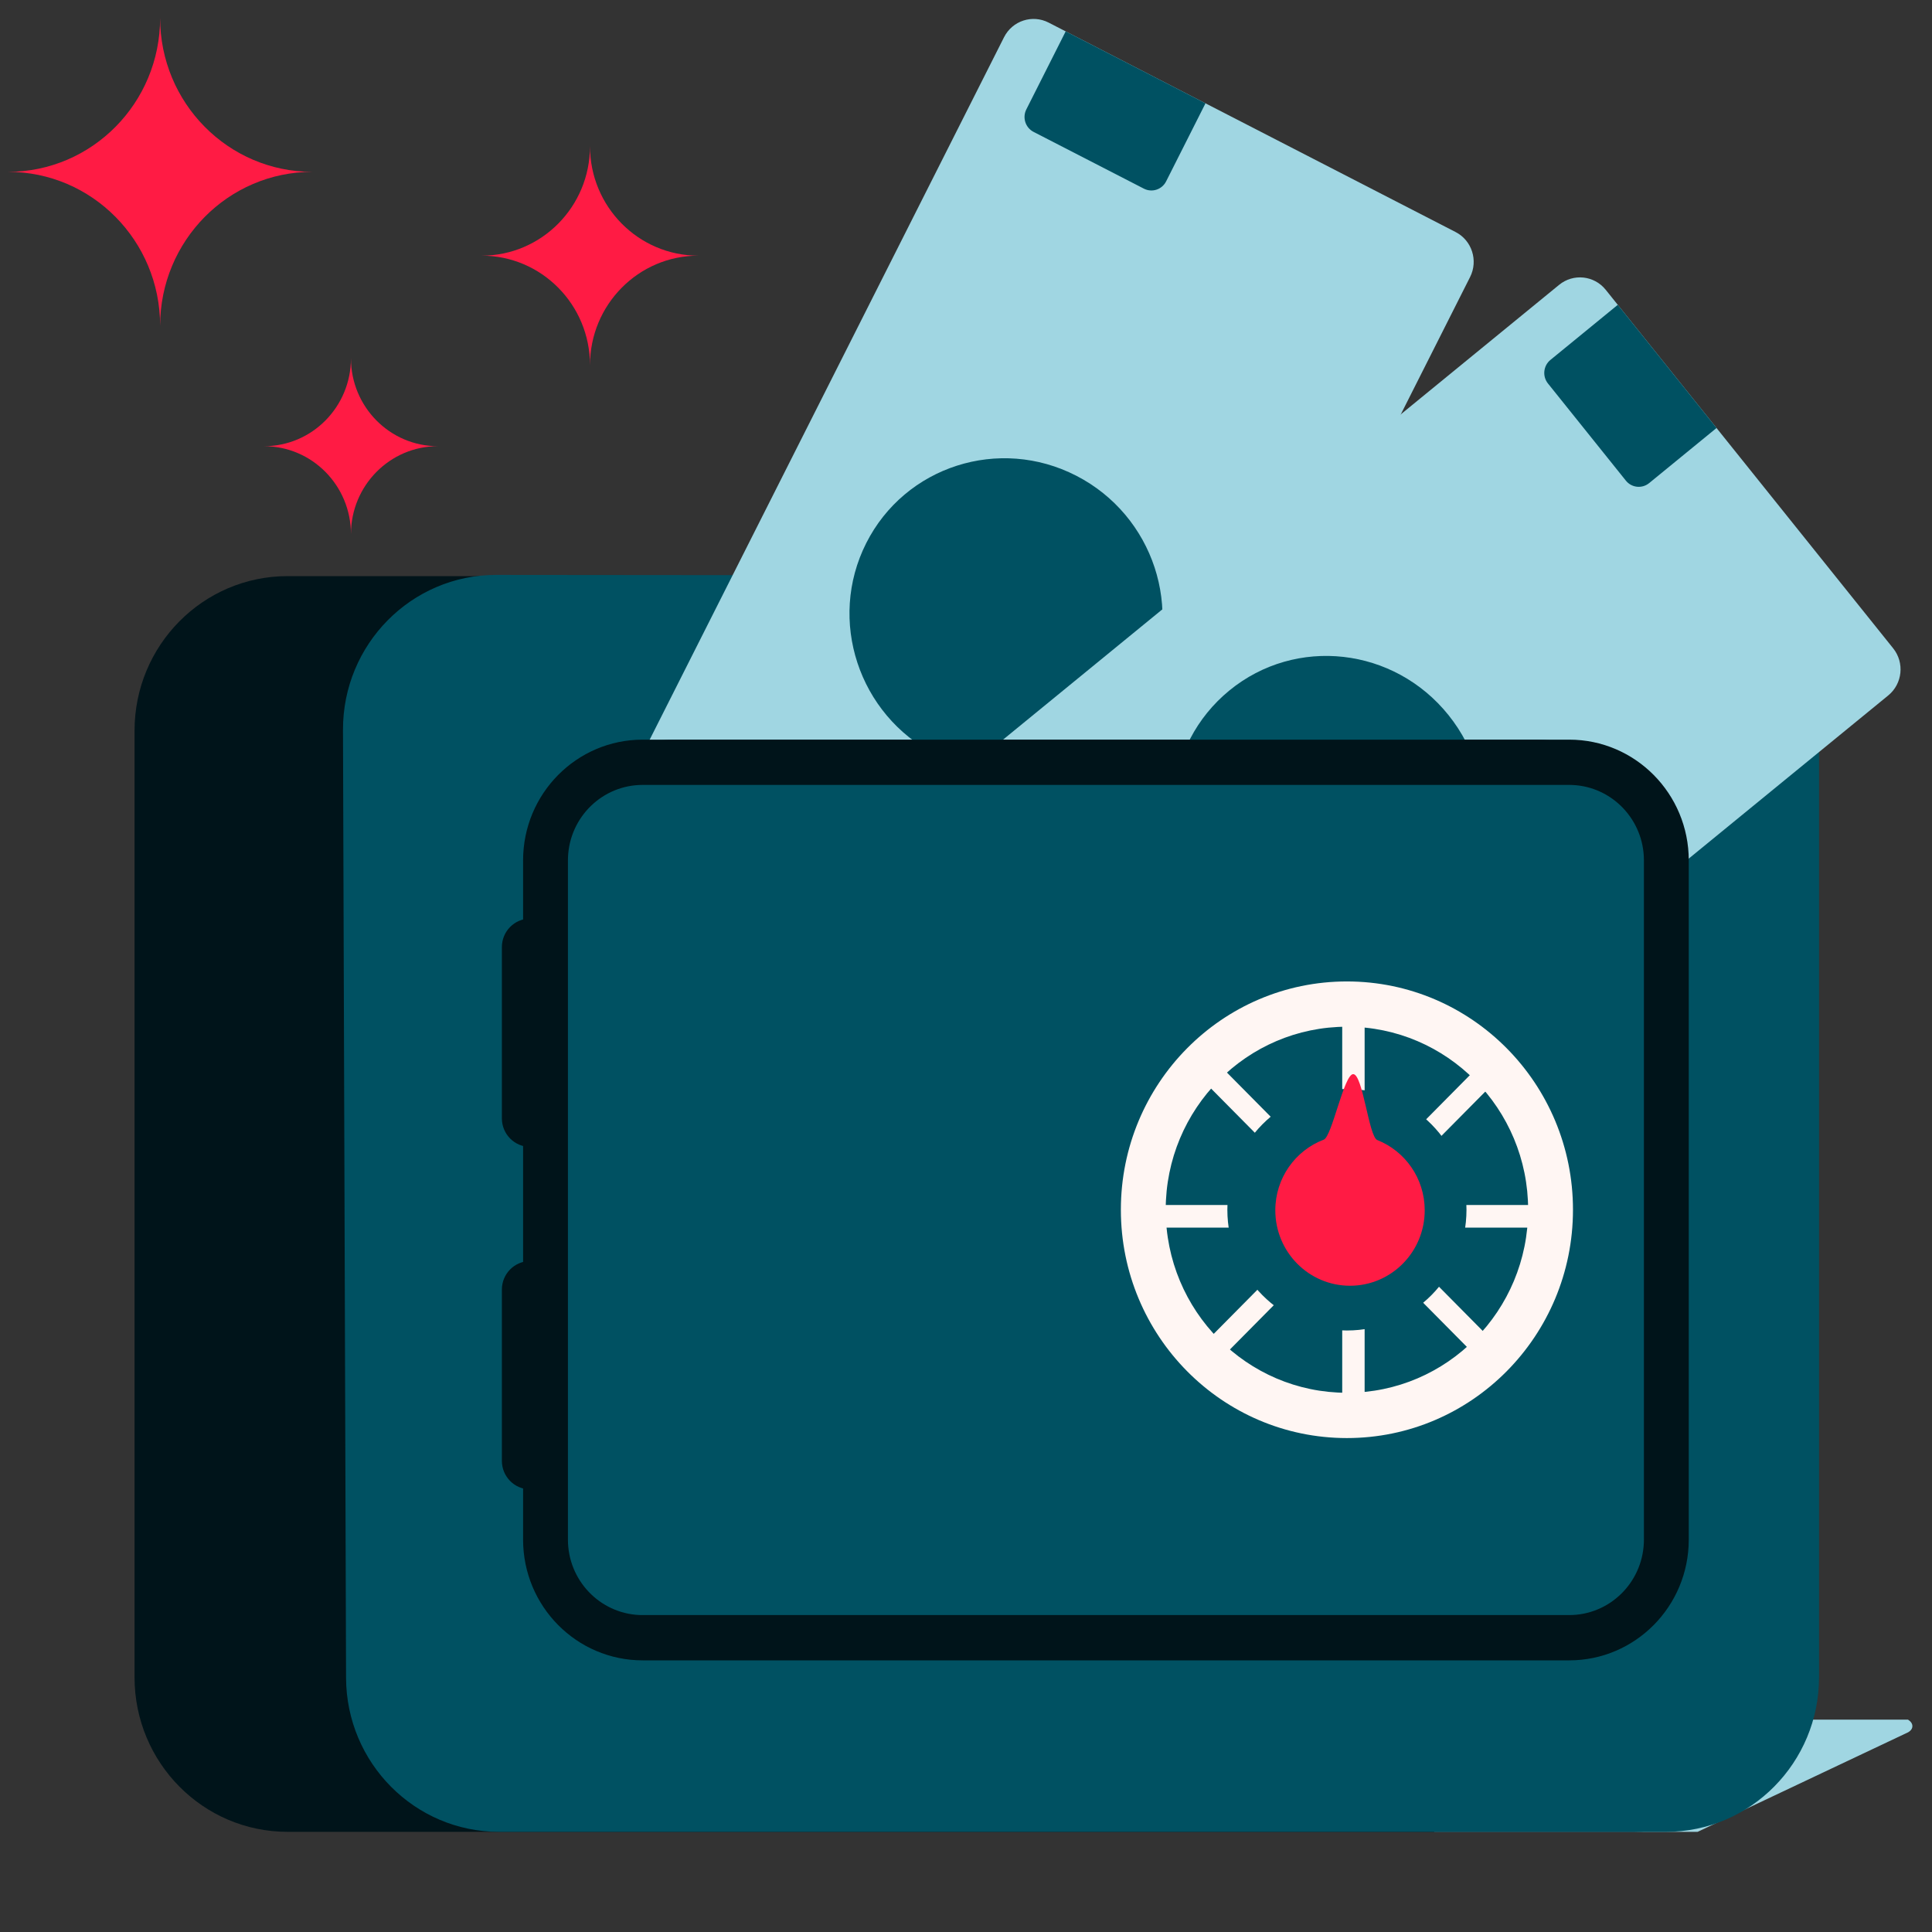
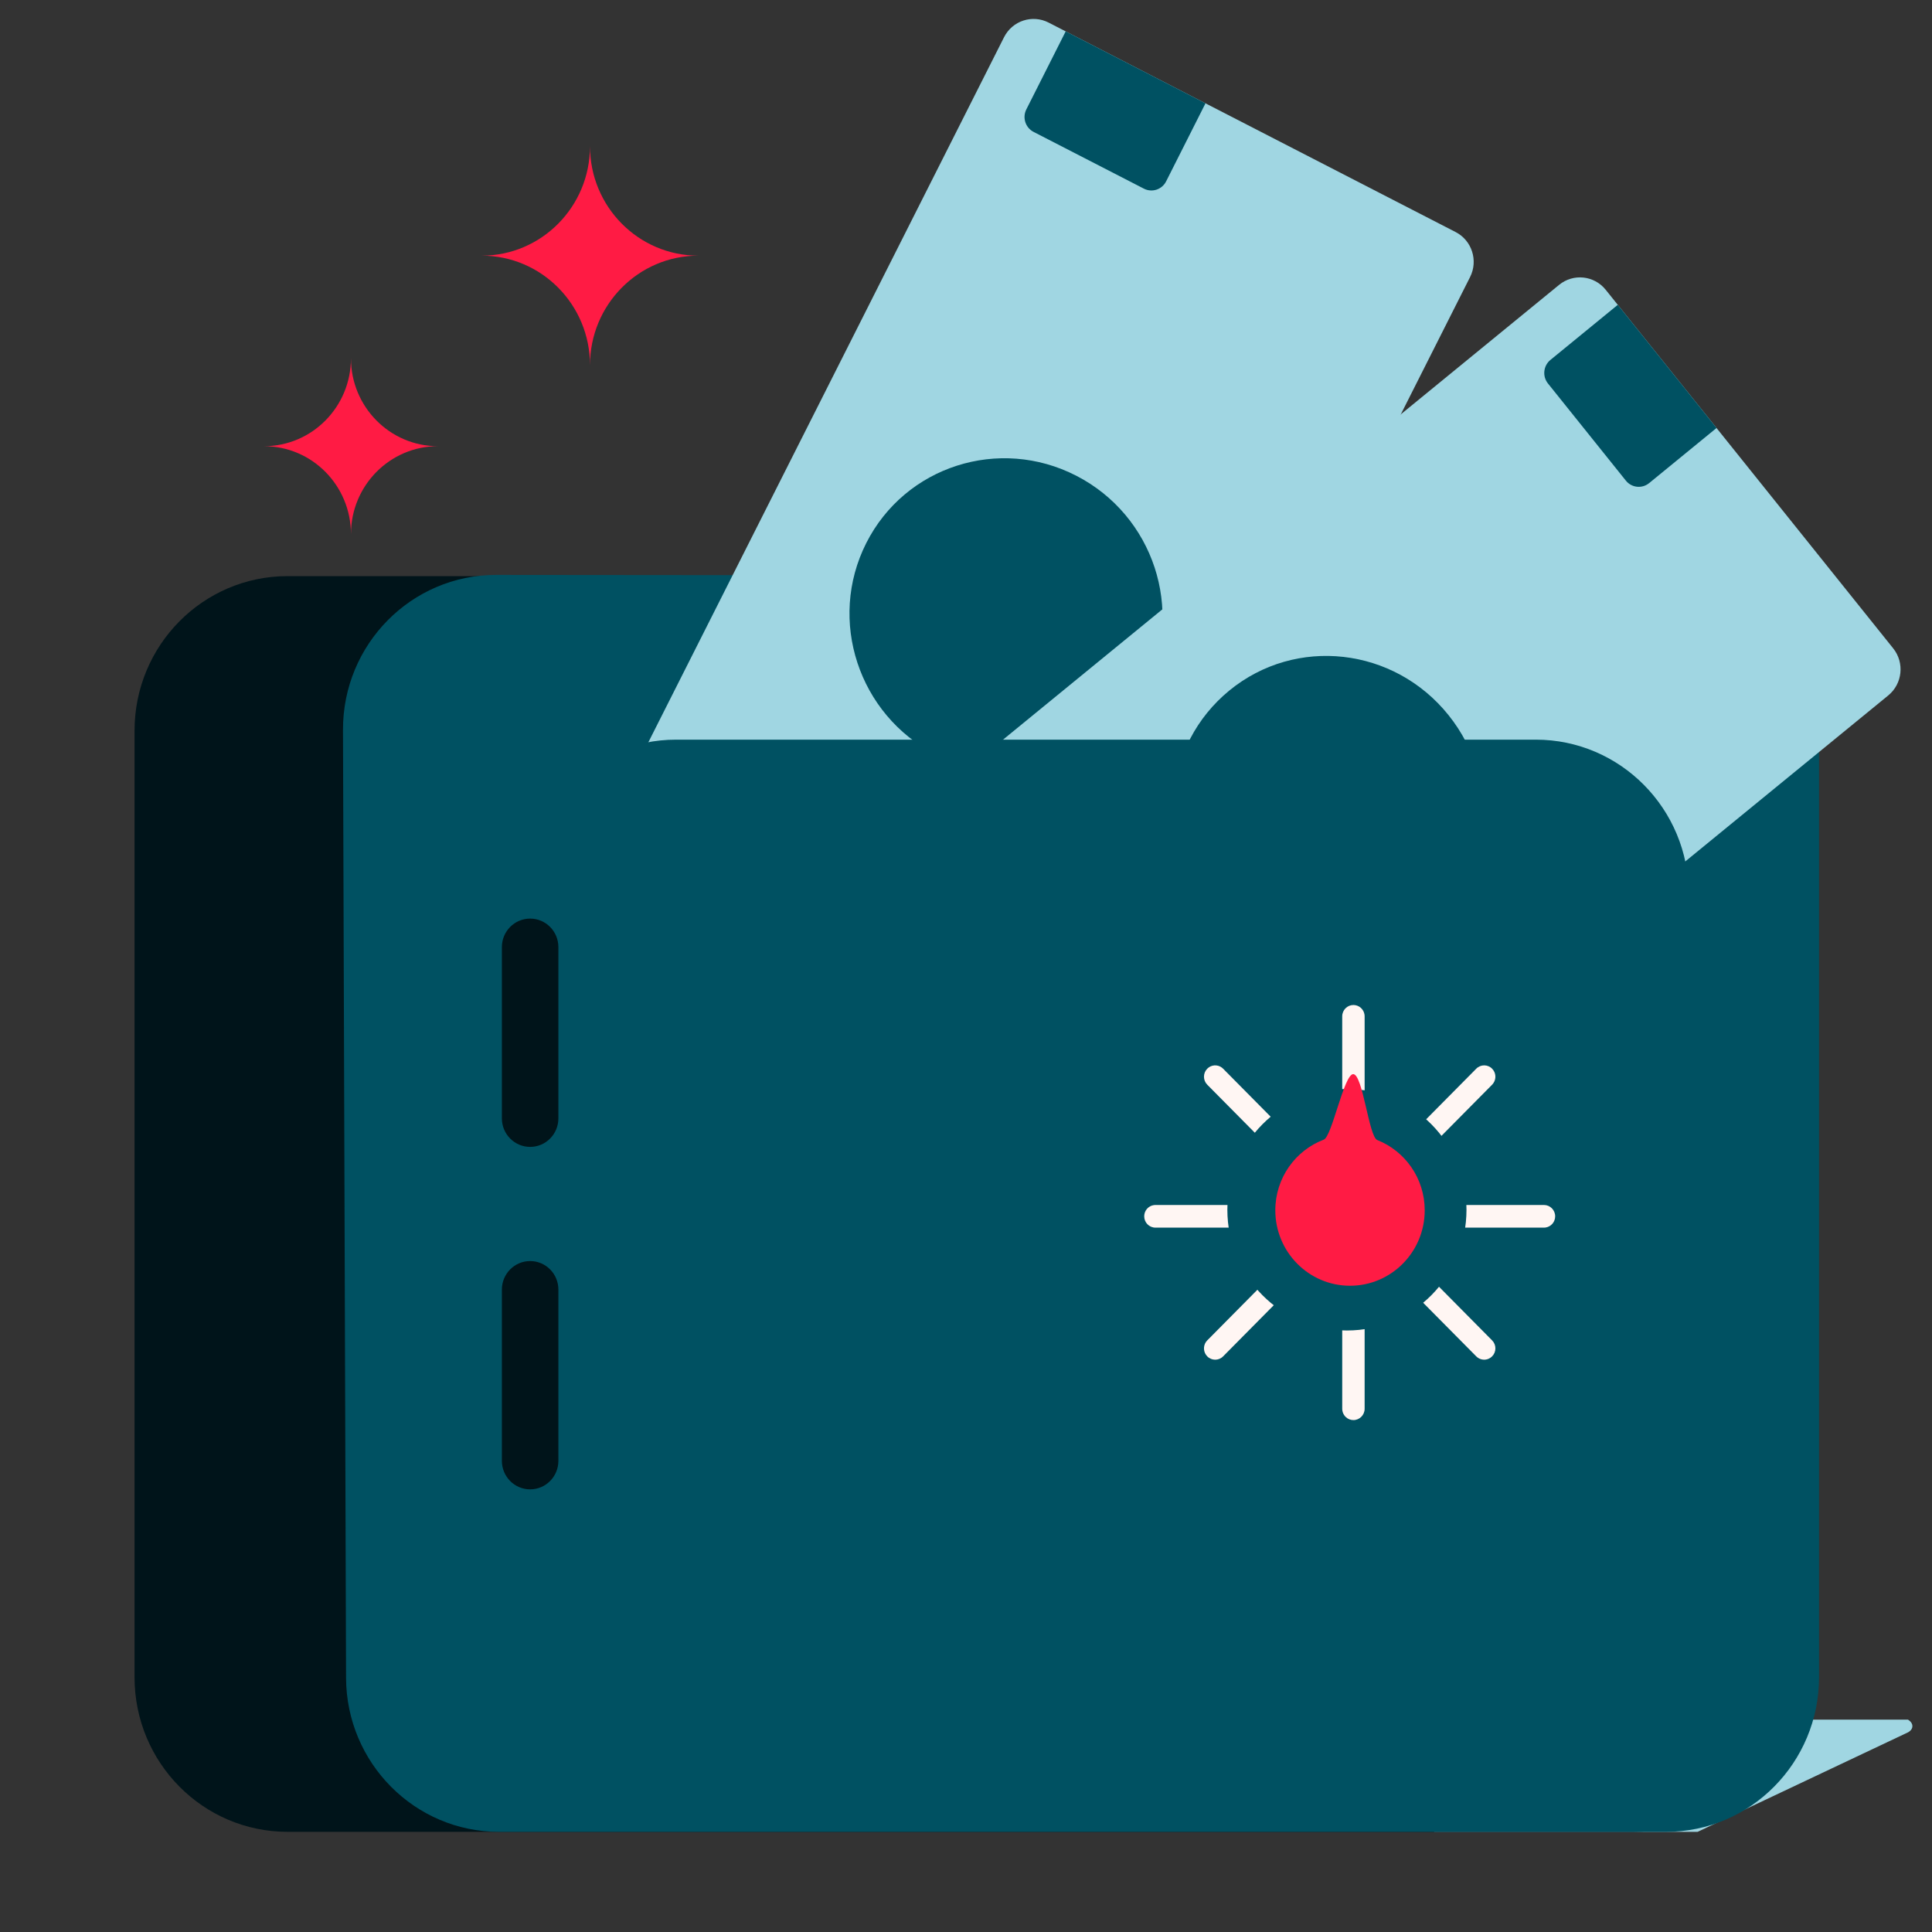
<svg xmlns="http://www.w3.org/2000/svg" width="100" height="100" viewBox="0 0 100 100" fill="none">
  <rect x="0" y="0" width="100" height="100" fill="#333333" stroke="none" />
  <path fill-rule="evenodd" clip-rule="evenodd" d="M87.871 94.815L98.754 89.668C98.754 89.668 98.986 89.56 98.986 89.344C98.986 89.127 98.754 89.009 98.754 89.009H74.233V94.815H87.871Z" fill="#A0D6E2" />
  <path fill-rule="evenodd" clip-rule="evenodd" d="M84.602 29.82C88.977 29.82 92.523 33.401 92.523 37.82V86.815C92.523 91.234 88.977 94.815 84.602 94.815H14.885C10.51 94.815 6.964 91.234 6.964 86.815V37.82C6.964 33.401 10.51 29.82 14.885 29.82H84.602Z" fill="#00141A" />
  <path fill-rule="evenodd" clip-rule="evenodd" d="M86.24 29.813C90.612 29.817 94.153 33.398 94.153 37.813V86.816C94.153 91.234 90.607 94.816 86.233 94.816H25.832C21.468 94.816 17.926 91.25 17.912 86.842L17.753 37.785C17.738 33.353 21.293 29.754 25.68 29.758L86.24 29.813Z" fill="#005162" />
  <path d="M27.587 54.073C26.743 53.638 26.407 52.595 26.838 51.742L51.969 1.926C52.399 1.074 53.432 0.735 54.276 1.169L75.341 12.01C76.186 12.444 76.521 13.488 76.091 14.34L50.96 64.156C50.53 65.009 49.497 65.348 48.653 64.913L27.587 54.073Z" fill="#A0D6E2" />
  <path d="M55.71 24.625C59.707 26.682 61.318 31.579 59.308 35.563C57.298 39.547 52.428 41.11 48.432 39.053C44.435 36.996 42.824 32.099 44.834 28.115C46.844 24.131 51.714 22.568 55.71 24.625Z" fill="#005162" />
  <path d="M53.498 6.827C53.076 6.61 52.908 6.088 53.123 5.662L55.16 1.624L62.396 5.348L60.359 9.386C60.145 9.812 59.628 9.982 59.206 9.764L53.498 6.827Z" fill="#005162" />
  <path d="M31.661 50.112C31.239 49.894 31.071 49.373 31.287 48.946L31.721 48.086C31.936 47.659 32.452 47.49 32.874 47.707L36.17 49.403C36.593 49.62 36.76 50.142 36.545 50.568L36.111 51.429C35.896 51.855 35.379 52.025 34.957 51.808L31.661 50.112Z" fill="#00141A" />
-   <path d="M38.898 53.836C38.476 53.618 38.308 53.097 38.523 52.67L38.958 51.81C39.173 51.383 39.689 51.214 40.111 51.431L43.407 53.127C43.829 53.344 43.997 53.866 43.782 54.292L43.348 55.153C43.133 55.58 42.616 55.749 42.194 55.532L38.898 53.836Z" fill="#00141A" />
  <path d="M46.135 57.56C45.713 57.343 45.545 56.821 45.76 56.395L46.194 55.534C46.409 55.107 46.926 54.938 47.348 55.155L50.644 56.851C51.066 57.069 51.234 57.59 51.019 58.017L50.584 58.877C50.369 59.304 49.853 59.473 49.431 59.256L46.135 57.56Z" fill="#00141A" />
  <path d="M37.426 52.366C36.829 51.622 36.943 50.531 37.679 49.929L80.699 14.744C81.435 14.141 82.516 14.256 83.112 15L97.99 33.557C98.586 34.3 98.473 35.391 97.737 35.994L54.717 71.179C53.98 71.781 52.9 71.666 52.304 70.923L37.426 52.366Z" fill="#A0D6E2" />
  <path d="M74.976 37.016C77.799 40.537 77.298 45.673 73.857 48.487C70.417 51.301 65.339 50.728 62.516 47.207C59.693 43.686 60.194 38.551 63.635 35.737C67.076 32.923 72.153 33.495 74.976 37.016Z" fill="#005162" />
  <path d="M80.122 19.849C79.824 19.477 79.881 18.931 80.249 18.63L83.736 15.778L88.847 22.153L85.36 25.005C84.992 25.306 84.452 25.249 84.154 24.877L80.122 19.849Z" fill="#005162" />
-   <path d="M42.743 50.42C42.445 50.048 42.501 49.503 42.87 49.202L43.613 48.594C43.981 48.293 44.521 48.35 44.819 48.722L47.147 51.625C47.446 51.997 47.389 52.543 47.02 52.844L46.277 53.452C45.909 53.753 45.369 53.696 45.071 53.324L42.743 50.42Z" fill="#00141A" />
  <path d="M47.854 56.795C47.556 56.423 47.613 55.878 47.981 55.577L48.724 54.969C49.093 54.668 49.633 54.725 49.931 55.097L52.259 58C52.557 58.372 52.5 58.918 52.132 59.219L51.389 59.827C51.02 60.128 50.48 60.071 50.182 59.699L47.854 56.795Z" fill="#00141A" />
  <path d="M52.965 63.17C52.667 62.798 52.724 62.253 53.092 61.952L53.835 61.344C54.204 61.043 54.744 61.1 55.042 61.472L57.37 64.375C57.668 64.747 57.611 65.293 57.243 65.594L56.5 66.202C56.131 66.503 55.591 66.446 55.293 66.074L52.965 63.17Z" fill="#00141A" />
  <path d="M27.075 46.284C27.075 41.865 30.622 38.284 34.996 38.284H79.489C83.863 38.284 87.41 41.865 87.41 46.284V77.94C87.41 82.358 83.863 85.94 79.489 85.94H34.996C30.622 85.94 27.075 82.358 27.075 77.94V46.284Z" fill="#005162" />
-   <path fill-rule="evenodd" clip-rule="evenodd" d="M87.41 44.534C87.41 41.082 84.639 38.284 81.222 38.284H33.264C29.846 38.284 27.075 41.082 27.075 44.534V79.69C27.075 83.142 29.846 85.94 33.264 85.94H81.222C84.639 85.94 87.41 83.142 87.41 79.69V44.534ZM33.264 40.627H81.222L81.389 40.631C83.447 40.72 85.089 42.433 85.089 44.534V79.69L85.085 79.859C84.998 81.938 83.301 83.596 81.222 83.596H33.264L33.096 83.593C31.038 83.504 29.396 81.79 29.396 79.69V44.534L29.4 44.364C29.487 42.285 31.184 40.627 33.264 40.627Z" fill="#00141A" />
  <path d="M27.44 65.272C28.248 65.272 28.902 65.933 28.902 66.749V75.612C28.902 76.428 28.248 77.089 27.44 77.089C26.632 77.089 25.977 76.428 25.977 75.612V66.749C25.977 65.933 26.632 65.272 27.44 65.272Z" fill="#00141A" />
  <path d="M70.053 52.019C70.347 52.019 70.589 52.239 70.628 52.525L70.633 52.605V72.917C70.633 73.241 70.373 73.503 70.053 73.503C69.759 73.503 69.516 73.282 69.478 72.996L69.473 72.917V52.605C69.473 52.281 69.733 52.019 70.053 52.019Z" fill="#FFF6F3" />
  <path d="M79.915 62.37C80.236 62.37 80.495 62.633 80.495 62.956C80.495 63.253 80.277 63.498 79.994 63.537L79.915 63.542H59.804C59.483 63.542 59.224 63.28 59.224 62.956C59.224 62.659 59.442 62.414 59.725 62.376L59.804 62.37H79.915Z" fill="#FFF6F3" />
  <path d="M62.488 55.315C62.694 55.107 63.016 55.088 63.243 55.258L63.308 55.315L77.231 69.378C77.458 69.606 77.458 69.978 77.231 70.206C77.025 70.414 76.703 70.433 76.476 70.263L76.411 70.206L62.488 56.144C62.261 55.915 62.261 55.544 62.488 55.315Z" fill="#FFF6F3" />
  <path d="M76.411 55.315C76.638 55.086 77.005 55.086 77.231 55.315C77.437 55.523 77.456 55.849 77.287 56.078L77.231 56.144L63.308 70.206C63.082 70.435 62.714 70.435 62.488 70.206C62.282 69.998 62.263 69.673 62.431 69.443L62.488 69.378L76.411 55.315Z" fill="#FFF6F3" />
-   <path fill-rule="evenodd" clip-rule="evenodd" d="M81.417 62.616C81.417 56.09 76.178 50.799 69.716 50.799C63.254 50.799 58.016 56.09 58.016 62.616C58.016 69.143 63.254 74.434 69.716 74.434C76.178 74.434 81.417 69.143 81.417 62.616ZM60.337 62.616C60.337 57.384 64.536 53.143 69.716 53.143C74.897 53.143 79.096 57.384 79.096 62.616C79.096 67.848 74.897 72.09 69.716 72.09C64.536 72.09 60.337 67.848 60.337 62.616Z" fill="#FFF6F3" />
  <path d="M75.905 62.616C75.905 66.068 73.134 68.866 69.716 68.866C66.299 68.866 63.528 66.068 63.528 62.616C63.528 59.164 66.299 56.366 69.716 56.366C73.134 56.366 75.905 59.164 75.905 62.616Z" fill="#005162" />
  <path d="M73.743 62.645C73.743 64.801 72.012 66.55 69.877 66.55C67.741 66.55 66.01 64.801 66.01 62.645C66.01 60.97 67.054 59.541 68.52 58.987C68.942 58.827 69.565 55.597 70.042 55.597C70.54 55.597 70.85 58.835 71.287 59.008C72.725 59.577 73.743 60.991 73.743 62.645Z" fill="#FF1B44" />
  <path fill-rule="evenodd" clip-rule="evenodd" d="M22.665 23.095C20.181 23.095 18.165 25.134 18.165 27.648C18.165 25.134 16.15 23.095 13.665 23.095C16.15 23.095 18.165 21.057 18.165 18.543C18.165 21.057 20.181 23.095 22.665 23.095Z" fill="#FF1B44" />
  <path fill-rule="evenodd" clip-rule="evenodd" d="M30.538 7.57C30.538 10.698 33.05 13.233 36.146 13.233C33.05 13.233 30.538 15.77 30.538 18.898C30.538 15.77 28.027 13.233 24.93 13.233C28.027 13.233 30.538 10.698 30.538 7.57Z" fill="#FF1B44" />
-   <path fill-rule="evenodd" clip-rule="evenodd" d="M8.288 0.93C8.288 5.329 11.816 8.895 16.164 8.895C11.816 8.895 8.288 12.463 8.288 16.863C8.288 12.463 4.762 8.895 0.412 8.895C4.762 8.895 8.288 5.329 8.288 0.93Z" fill="#FF1B44" />
  <path d="M27.44 47.546C28.248 47.546 28.902 48.207 28.902 49.023V57.886C28.902 58.702 28.248 59.363 27.44 59.363C26.632 59.363 25.977 58.702 25.977 57.886V49.023C25.977 48.207 26.632 47.546 27.44 47.546Z" fill="#00141A" />
</svg>